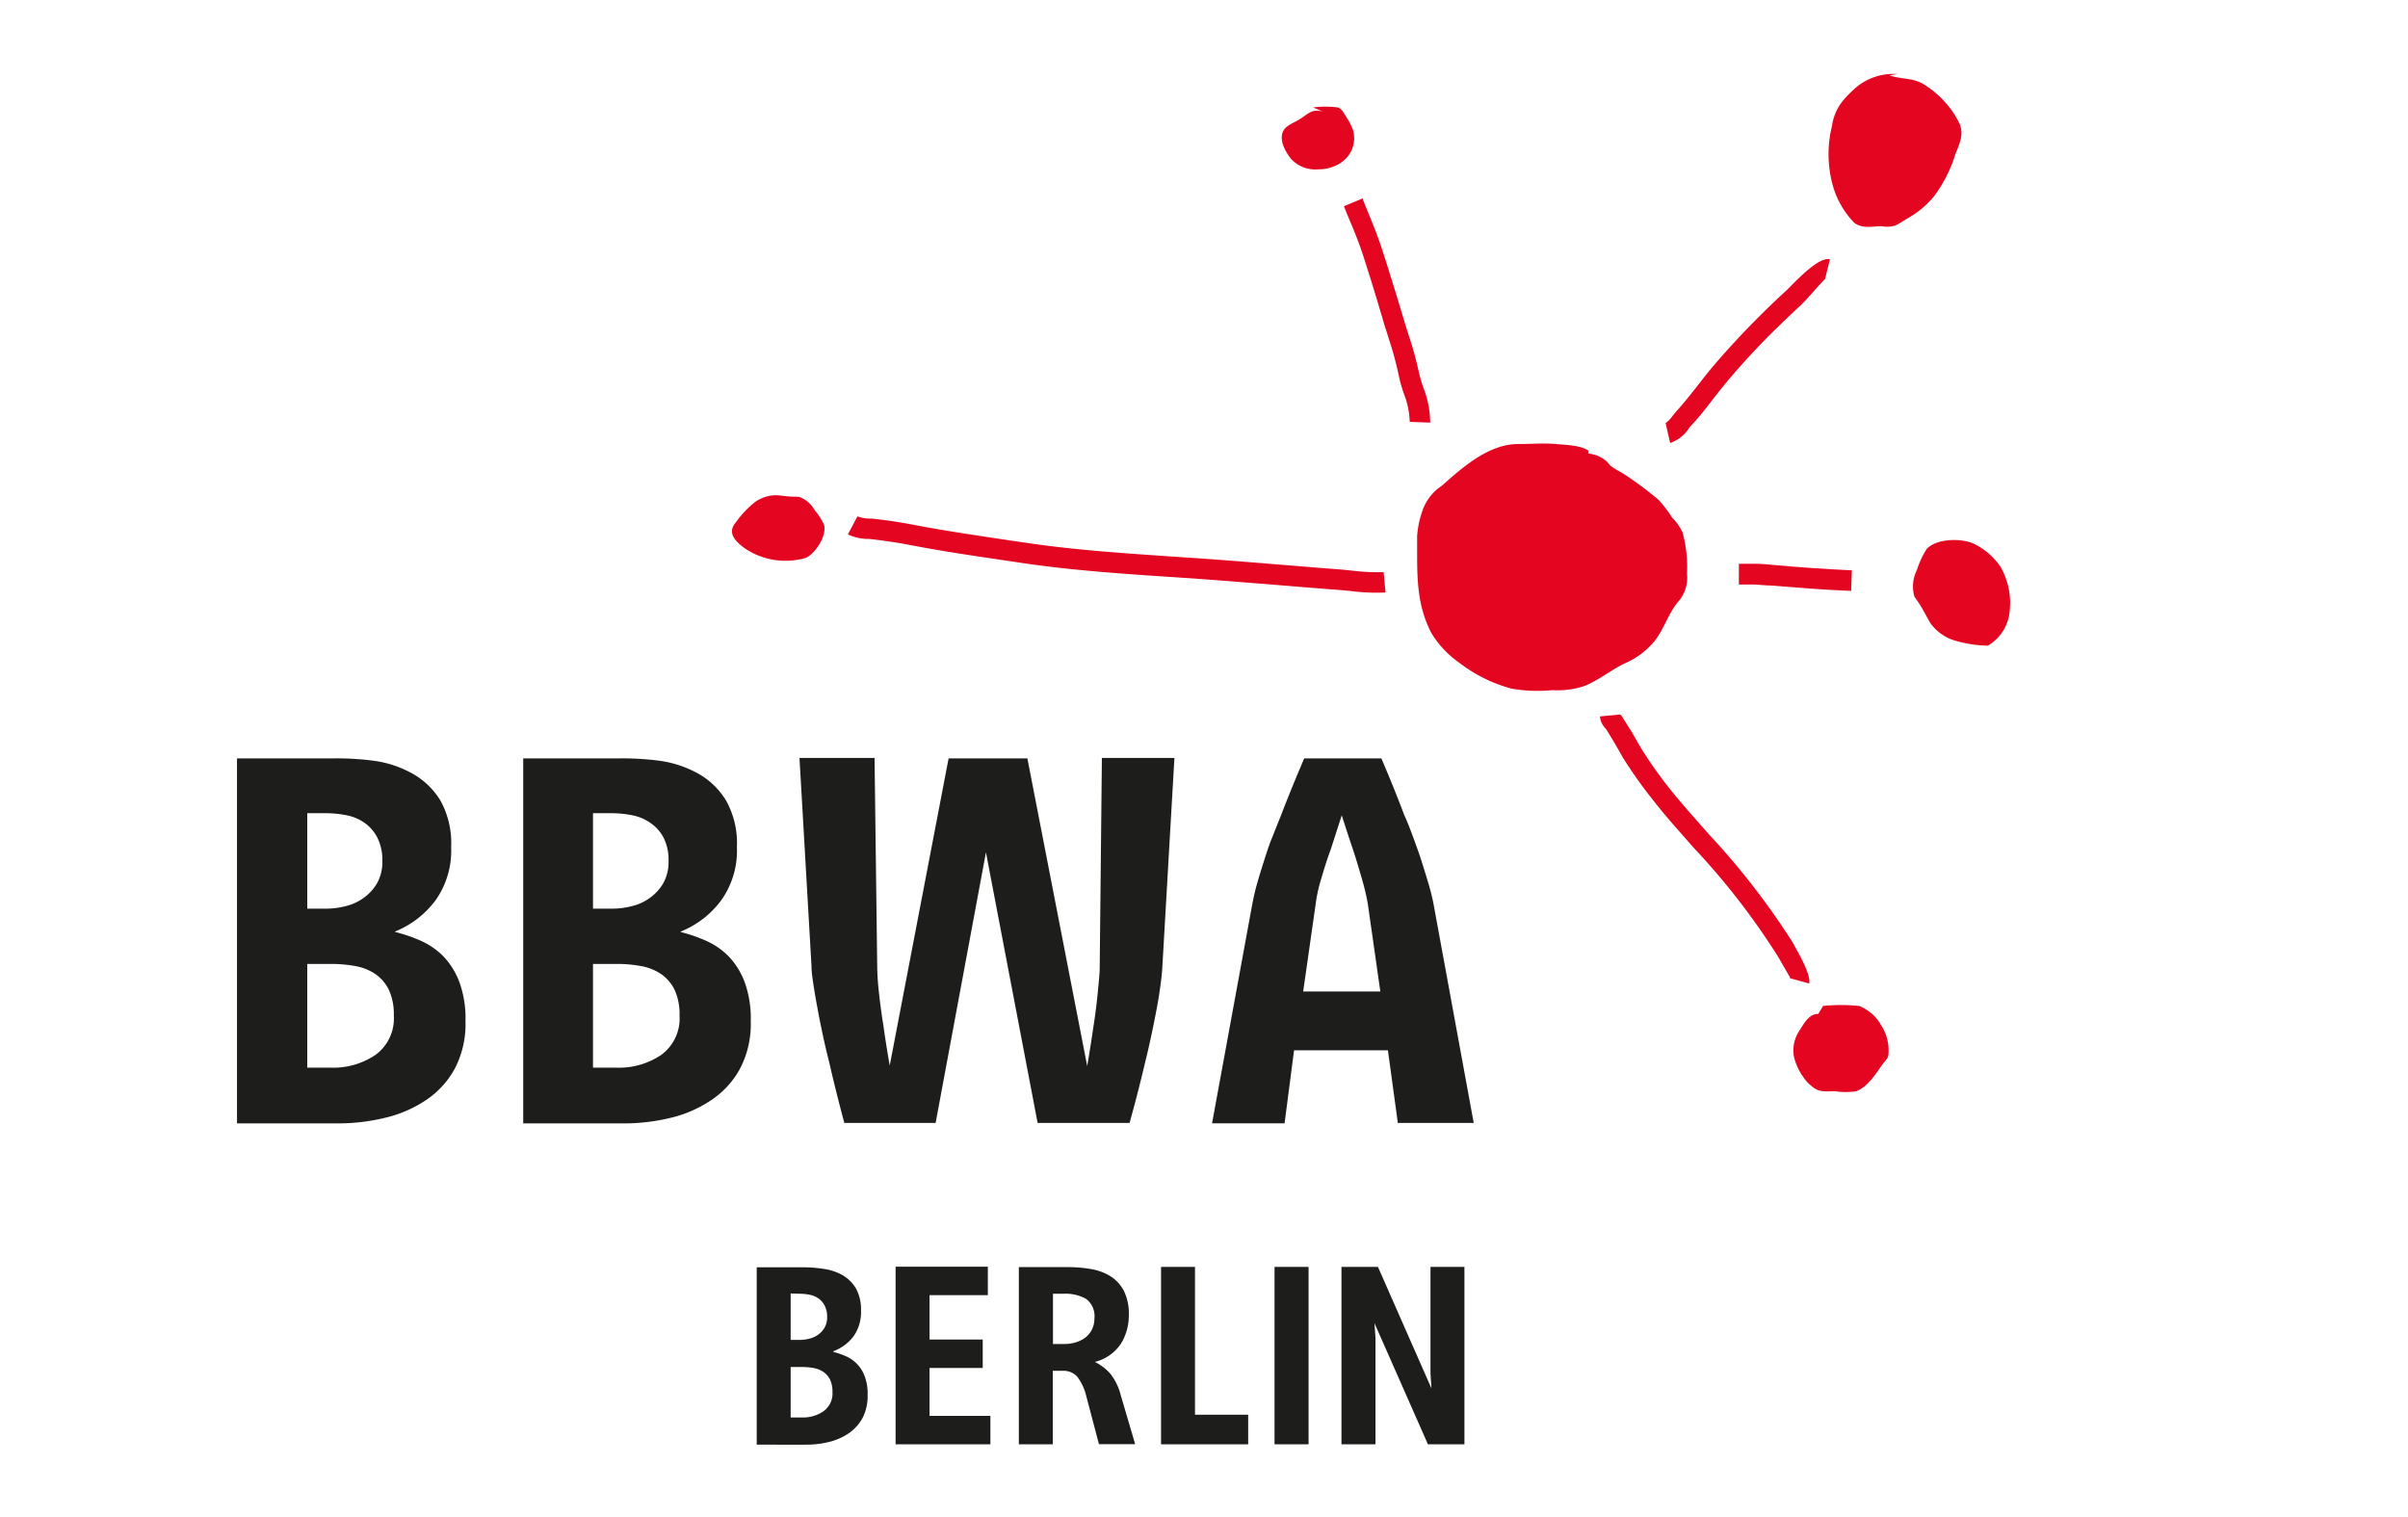
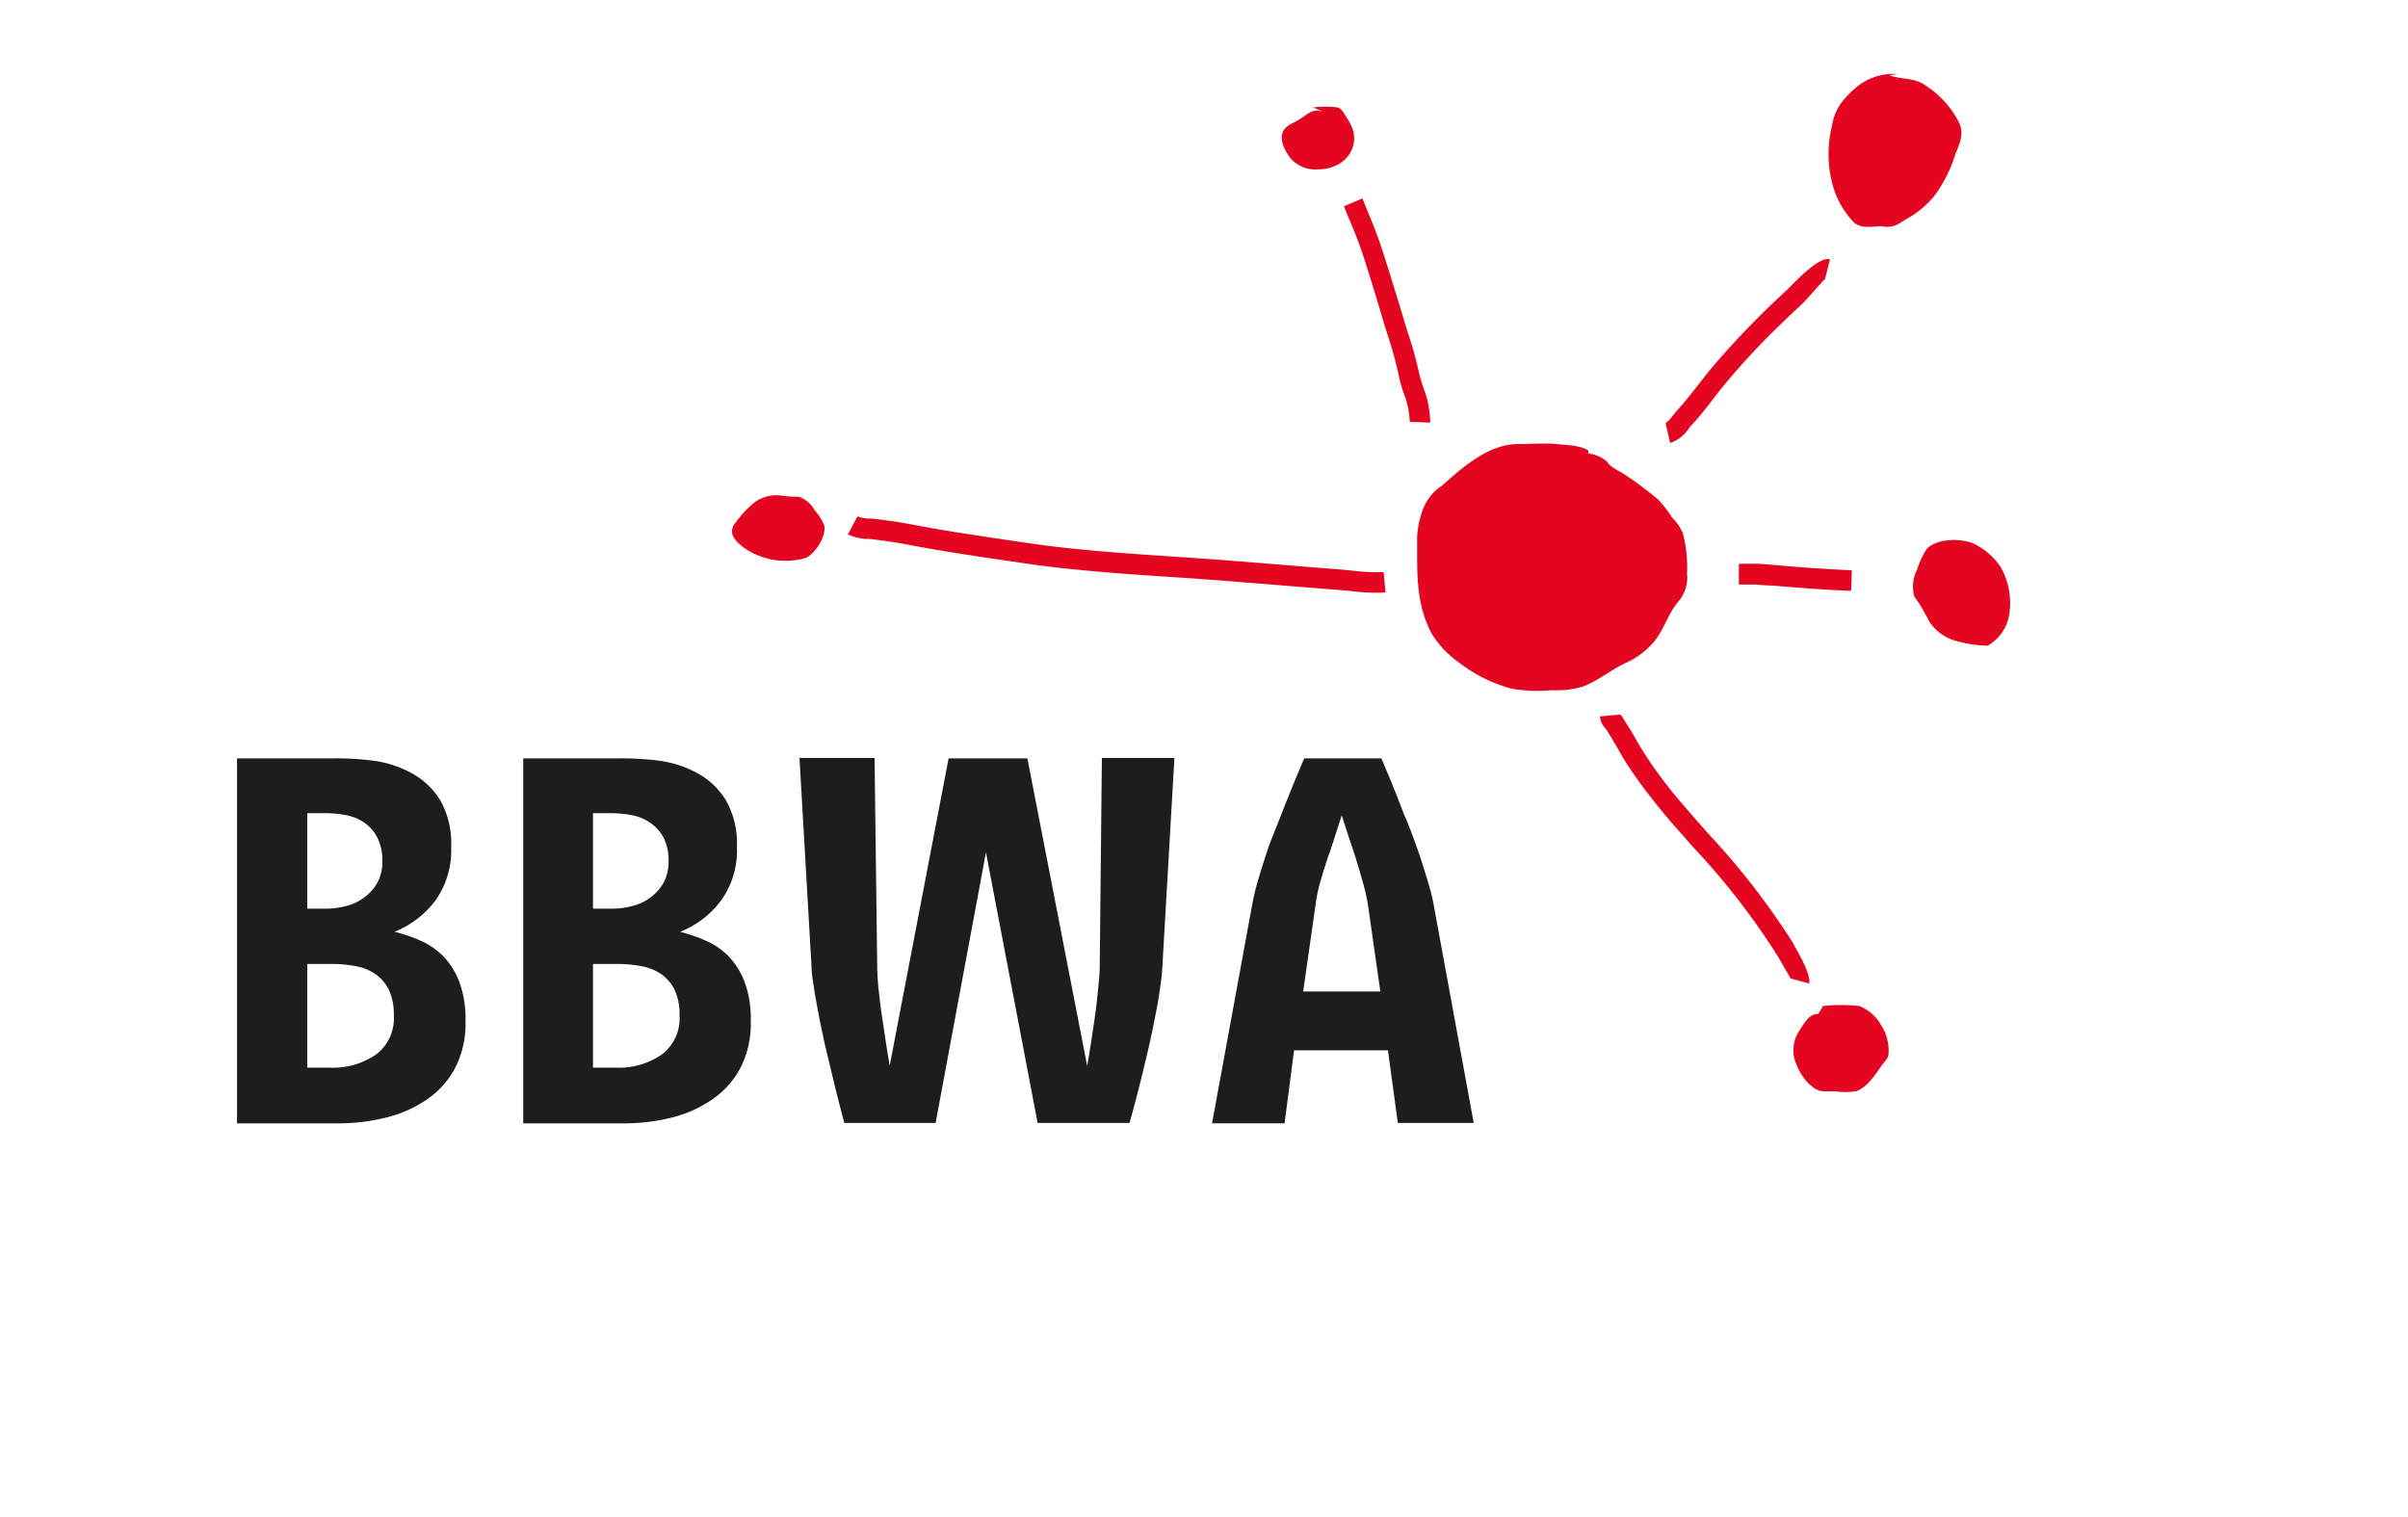
<svg xmlns="http://www.w3.org/2000/svg" id="bbwa" viewBox="0 0 254 160">
  <defs>
    <style>.cls-1{fill:#1d1d1b;}.cls-2{fill:#e40521;}</style>
  </defs>
  <path class="cls-1" d="M41.65,98.27A10,10,0,0,0,45.92,95a9.1,9.1,0,0,0,1.67-5.66,9.27,9.27,0,0,0-1.12-4.87,8.08,8.08,0,0,0-2.95-2.86,11.61,11.61,0,0,0-4-1.35A30.12,30.12,0,0,0,35.05,80H25v38.5H35.6a20.93,20.93,0,0,0,5.06-.6A13.08,13.08,0,0,0,45,116a9.34,9.34,0,0,0,3-3.33,10.17,10.17,0,0,0,1.1-5,11.15,11.15,0,0,0-.66-4.12,8.05,8.05,0,0,0-1.7-2.7,7.75,7.75,0,0,0-2.37-1.62,16.2,16.2,0,0,0-2.64-.91v0ZM34.39,85.78a11.35,11.35,0,0,1,2.18.22,5,5,0,0,1,1.89.8,4.34,4.34,0,0,1,1.35,1.57,5.22,5.22,0,0,1,.52,2.47,4.58,4.58,0,0,1-.52,2.26,4.92,4.92,0,0,1-1.38,1.56,5.24,5.24,0,0,1-1.92.91,8.39,8.39,0,0,1-2.17.28H32.41V85.78Zm.5,15.9a14.1,14.1,0,0,1,2.67.24,5.44,5.44,0,0,1,2.11.88,4.37,4.37,0,0,1,1.38,1.68,6.19,6.19,0,0,1,.49,2.64,4.76,4.76,0,0,1-1.9,4.13,7.92,7.92,0,0,1-4.75,1.37H32.41V101.68Zm36.9-3.41A9.87,9.87,0,0,0,76.05,95a9,9,0,0,0,1.68-5.66,9.17,9.17,0,0,0-1.13-4.87,8,8,0,0,0-2.94-2.86,11.68,11.68,0,0,0-4-1.35A30.23,30.23,0,0,0,65.19,80h-10v38.5H65.74a20.93,20.93,0,0,0,5.06-.6,13.08,13.08,0,0,0,4.29-1.9,9.34,9.34,0,0,0,3-3.33,10.17,10.17,0,0,0,1.1-5,11.15,11.15,0,0,0-.66-4.12,8.05,8.05,0,0,0-1.7-2.7,7.75,7.75,0,0,0-2.37-1.62,16.2,16.2,0,0,0-2.64-.91v0ZM64.53,85.78A11.17,11.17,0,0,1,66.7,86a5,5,0,0,1,1.9.8A4.34,4.34,0,0,1,70,88.37a5.22,5.22,0,0,1,.52,2.47A4.58,4.58,0,0,1,70,93.1a4.92,4.92,0,0,1-1.38,1.56,5.24,5.24,0,0,1-1.92.91,8.45,8.45,0,0,1-2.17.28H62.55V85.78Zm.5,15.9a13.92,13.92,0,0,1,2.66.24,5.43,5.43,0,0,1,2.12.88,4.37,4.37,0,0,1,1.38,1.68,6.19,6.19,0,0,1,.49,2.64,4.76,4.76,0,0,1-1.9,4.13A7.92,7.92,0,0,1,65,112.62H62.55V101.68Zm54.12,16.77c.62-2.23,1.17-4.38,1.65-6.43q.33-1.32.63-2.73c.2-.93.38-1.84.55-2.72s.3-1.71.41-2.5.19-1.49.22-2.12l1.27-22h-7.65L116,102c0,.74-.11,1.68-.22,2.83s-.26,2.31-.44,3.44c-.19,1.32-.41,2.72-.66,4.18L108.37,80h-8.31L93.85,112.4c-.26-1.46-.48-2.86-.66-4.18-.19-1.13-.34-2.29-.47-3.46a26.73,26.73,0,0,1-.19-2.81l-.28-22H84.33l1.27,22c0,.63.12,1.34.24,2.15s.28,1.65.44,2.53.35,1.78.55,2.72.42,1.84.64,2.72c.47,2.06,1,4.18,1.59,6.38h9.63L104,89.91l5.45,28.54Zm28.38,0h7.92l-4.24-23.1c-.11-.58-.27-1.25-.49-2S150.25,91.8,150,91s-.57-1.69-.89-2.56-.63-1.69-1-2.5Q147,83,145.71,80h-8.14c-.88,2.06-1.68,4-2.42,5.94-.33.81-.65,1.64-1,2.5s-.61,1.72-.88,2.56-.51,1.64-.72,2.39-.35,1.43-.46,2l-4.24,23.1h7.65l1-7.7h9.9l1.05,7.7Zm-6-32.45c.41,1.29.81,2.51,1.21,3.69.33,1,.64,2.06.94,3.1s.49,1.9.6,2.56l1.32,9.24h-8.14l1.32-9.24a15.74,15.74,0,0,1,.58-2.64c.31-1.06.63-2.09,1-3.08L141.53,86Z" />
-   <path class="cls-1" d="M87.89,142.54A4.76,4.76,0,0,0,90,141a4.37,4.37,0,0,0,.82-2.75,4.57,4.57,0,0,0-.55-2.37,4,4,0,0,0-1.43-1.39,5.72,5.72,0,0,0-2-.65,14.24,14.24,0,0,0-2.15-.16H79.82v18.71H85a10,10,0,0,0,2.46-.29,6.34,6.34,0,0,0,2.08-.92,4.61,4.61,0,0,0,1.45-1.62,5.08,5.08,0,0,0,.53-2.41,5.27,5.27,0,0,0-.32-2,3.67,3.67,0,0,0-2-2.1,7.75,7.75,0,0,0-1.28-.44v0Zm-3.53-6.07a5.37,5.37,0,0,1,1.06.11,2.44,2.44,0,0,1,.92.39,2,2,0,0,1,.65.76,2.54,2.54,0,0,1,.26,1.2A2.21,2.21,0,0,1,87,140a2.42,2.42,0,0,1-.66.76,2.62,2.62,0,0,1-.94.44,4.23,4.23,0,0,1-1.06.14H83.4v-4.9Zm.24,7.73a6.68,6.68,0,0,1,1.3.12,2.59,2.59,0,0,1,1,.43,2.13,2.13,0,0,1,.67.81,3,3,0,0,1,.24,1.29,2.29,2.29,0,0,1-.93,2,3.79,3.79,0,0,1-2.31.67H83.4V144.2Zm9.87,8.15h10v-3H98.05v-5.05h5.61v-3H98.05v-4.68h6.15v-3H94.47v18.71Zm13,0h3.58V144.6h1.07a1.9,1.9,0,0,1,1.54.66,5.47,5.47,0,0,1,.92,2l1.34,5.08h3.82l-1.52-5.16a6,6,0,0,0-1.14-2.32,5.47,5.47,0,0,0-1.59-1.2v0a4.64,4.64,0,0,0,2.74-1.91,5.67,5.67,0,0,0,.84-3.06,5.38,5.38,0,0,0-.53-2.54,4,4,0,0,0-1.43-1.54,5.7,5.7,0,0,0-2.06-.75,14.63,14.63,0,0,0-2.42-.2h-5.16v18.71Zm4.78-15.88a4.35,4.35,0,0,1,2.32.55,2.27,2.27,0,0,1,.87,2.07,2.53,2.53,0,0,1-.26,1.15,2.49,2.49,0,0,1-.69.85,3.23,3.23,0,0,1-1,.5,4,4,0,0,1-1.22.18h-1.2v-5.3Zm10.22,15.88h9.19v-3.12h-5.61V133.64h-3.58v18.71Zm15.56-18.71h-3.59v18.71h3.59V133.64Zm16.44,0h-3.58v11.23l.1,1.58-5.64-12.81h-3.85v18.71h3.59v-11.2l-.11-1.58,5.64,12.78h3.85V133.64Z" />
  <path class="cls-2" d="M167.52,47.52c-.79-.56-2.49-.59-3.37-.68-1.31-.12-2.71,0-4,0-3.15,0-5.87,2.46-8.09,4.42A5.12,5.12,0,0,0,150,54a10.05,10.05,0,0,0-.52,2.55c0,.66,0,1.32,0,2,0,3,.13,5.59,1.51,8.24a10.39,10.39,0,0,0,2.94,3.12,15.64,15.64,0,0,0,5.51,2.73,15.83,15.83,0,0,0,4.3.16,9.16,9.16,0,0,0,3.25-.39c1.52-.56,2.89-1.71,4.36-2.42a8.42,8.42,0,0,0,3.14-2.32c1.05-1.3,1.49-3,2.55-4.22a3.85,3.85,0,0,0,.91-2.92,14,14,0,0,0-.46-4.34,5.38,5.38,0,0,0-1.12-1.6,13,13,0,0,0-1.42-1.86A35.06,35.06,0,0,0,171,49.82a9.39,9.39,0,0,1-1.08-.66c-.2-.15-.35-.45-.59-.61a3.3,3.3,0,0,0-1.79-.7v-.33Z" />
  <path class="cls-2" d="M138.52,11.33a10.53,10.53,0,0,1,2.57,0c.42.12.67.59.87.94a6.58,6.58,0,0,1,.79,1.54c.53,2.32-1.36,4.06-3.67,4.05a3.5,3.5,0,0,1-2.91-1.11c-.55-.71-1.21-1.84-.88-2.78.29-.77,1.22-1,1.84-1.42.9-.55,1.25-1.11,2.41-.77l-1-.44Z" />
  <path class="cls-2" d="M199.29,7.94c1.1.42,2.35.26,3.44.84a10.15,10.15,0,0,1,2.44,2,9.11,9.11,0,0,1,1.53,2.28c.47,1.09,0,2.13-.44,3.18A14.4,14.4,0,0,1,204,20.71,9.74,9.74,0,0,1,201.27,23c-.43.25-.86.56-1.3.76a2.63,2.63,0,0,1-1.47.1c-1,0-2,.31-2.91-.36a9.24,9.24,0,0,1-2.23-3.82,12.37,12.37,0,0,1-.12-6.39,5.4,5.4,0,0,1,1.19-2.71,12.33,12.33,0,0,1,1.45-1.44,6.15,6.15,0,0,1,4.27-1.33l-.86.14Z" />
  <path class="cls-2" d="M192.27,106.12a17.7,17.7,0,0,1,3.85,0,4.53,4.53,0,0,1,2.29,2,4.86,4.86,0,0,1,.8,2.88c0,.65-.25.76-.65,1.29-.72,1-1.54,2.37-2.77,2.82a7.57,7.57,0,0,1-2.23,0c-1,0-1.69.16-2.46-.54a3.71,3.71,0,0,1-.86-.92,6.19,6.19,0,0,1-1-2.13,3.74,3.74,0,0,1,.55-2.78c.42-.63,1-1.84,2-1.78l.54-.89Z" />
  <path class="cls-2" d="M84.25,52.4a3,3,0,0,1,1.67,1.4,6.6,6.6,0,0,1,1,1.55c.32,1.13-.88,3-1.9,3.49a7.65,7.65,0,0,1-6.46-1c-1.06-.78-1.89-1.67-.91-2.78a10.11,10.11,0,0,1,2-2.11,3.92,3.92,0,0,1,2.11-.71c.64,0,1.25.15,1.93.15Z" />
-   <path class="cls-2" d="M201.93,62.92a3.89,3.89,0,0,1,.28-2.82,9.19,9.19,0,0,1,1-2.16c1-1.17,3.82-1.22,5.14-.51A7.23,7.23,0,0,1,211,59.76a7.61,7.61,0,0,1,1,4.52,4.68,4.68,0,0,1-2.33,3.83,13.22,13.22,0,0,1-3.75-.63,4.94,4.94,0,0,1-2.3-1.75c-.43-.72-.77-1.45-1.26-2.18l-.43-.63Z" />
+   <path class="cls-2" d="M201.93,62.92a3.89,3.89,0,0,1,.28-2.82,9.19,9.19,0,0,1,1-2.16c1-1.17,3.82-1.22,5.14-.51A7.23,7.23,0,0,1,211,59.76a7.61,7.61,0,0,1,1,4.52,4.68,4.68,0,0,1-2.33,3.83,13.22,13.22,0,0,1-3.75-.63,4.94,4.94,0,0,1-2.3-1.75c-.43-.72-.77-1.45-1.26-2.18l-.43-.63" />
  <path class="cls-2" d="M146.14,62.5a21.07,21.07,0,0,1-3.77-.17l-1-.09c-2.26-.17-4.45-.35-6.64-.53-2.76-.22-5.53-.45-8.2-.64l-3.26-.22c-5.17-.35-10.31-.7-15.43-1.46l-1.6-.24c-3.42-.5-6.83-1-10.26-1.66-.7-.14-1.4-.25-2.13-.36s-1.44-.2-2.16-.28l-.25,0a5.15,5.15,0,0,1-2-.48l1-1.9a4,4,0,0,0,1.21.23h0l.26,0h0c.78.08,1.53.18,2.24.28s1.46.24,2.22.38c3.35.64,6.76,1.14,10.18,1.65l1.58.23c5.06.76,10.15,1.1,15.27,1.45l3.28.22c2.8.2,5.51.42,8.21.64,2.24.18,4.47.37,6.63.53l1.08.11a22,22,0,0,0,3.35.16l.2,2.15Z" />
  <path class="cls-2" d="M175.69,44.63a3.26,3.26,0,0,0,.78-.82l.36-.43h0c.81-.89,1.54-1.82,2.28-2.76.6-.77,1.21-1.55,1.85-2.29q1.72-2,3.6-3.93c1.26-1.3,2.55-2.55,3.88-3.77,0,0,.17-.16.34-.34,1-1,3.13-3.22,4.25-2.94l-.53,2.11c-.1,0-1.47,1.62-2.16,2.34-.21.21-.36.37-.44.44Q188,34,186.11,35.9c-1.21,1.25-2.38,2.52-3.49,3.82h0c-.63.73-1.21,1.47-1.8,2.21-.76,1-1.53,2-2.37,2.89a3.63,3.63,0,0,0-.28.33,3.86,3.86,0,0,1-2,1.58l-.48-2.11Z" />
  <path class="cls-2" d="M195.26,62.33c-1.48-.06-2.89-.14-4.27-.24s-2.89-.22-4.25-.33h0c-.54,0-1.08-.08-1.64-.1h-1.68V59.47c.51,0,1.07,0,1.75,0s1.15.06,1.77.11h0c1.44.13,2.85.25,4.19.34s2.84.18,4.21.24l-.08,2.16Z" />
  <path class="cls-2" d="M188.85,103.16s-.72-1.23-1.12-1.94h0l-.24-.41-.06-.09h0a75.3,75.3,0,0,0-8.81-11.33l-1-1.14h0c-1.13-1.27-2.26-2.57-3.37-4a47.55,47.55,0,0,1-3.08-4.36v0c-.33-.59-.62-1.1-.9-1.57s-.54-.91-.86-1.41a2.46,2.46,0,0,1-.39-.51,1.92,1.92,0,0,1-.25-.83l2.11-.2,0,0h0l.16.12.09.15c.31.49.62,1,1,1.59l.93,1.62a43.09,43.09,0,0,0,2.88,4.11c1,1.28,2.15,2.59,3.31,3.9h0l1,1.14a78.08,78.08,0,0,1,9,11.66h0l0,.06,0,0,.24.42h0c.56,1,1.54,2.85,1.34,3.6l-2.09-.57Zm-18-27.82h0l0,0Z" />
  <path class="cls-2" d="M143.74,21l.4,1h0c.62,1.5,1.24,3,1.75,4.63.37,1.13.74,2.34,1.12,3.57.5,1.6.82,2.69,1.09,3.58.19.66.31,1,.45,1.46a38,38,0,0,1,1.09,3.91,17.25,17.25,0,0,0,.49,1.72,10.22,10.22,0,0,1,.73,3.71l-2.16-.08a8.74,8.74,0,0,0-.63-3,16.47,16.47,0,0,1-.55-2,36.42,36.42,0,0,0-1-3.69c-.18-.58-.37-1.17-.48-1.5-.43-1.48-.82-2.78-1.06-3.56-.35-1.15-.72-2.32-1.11-3.54-.48-1.53-1.09-3-1.71-4.46h0l-.4-1,2-.83Z" />
</svg>